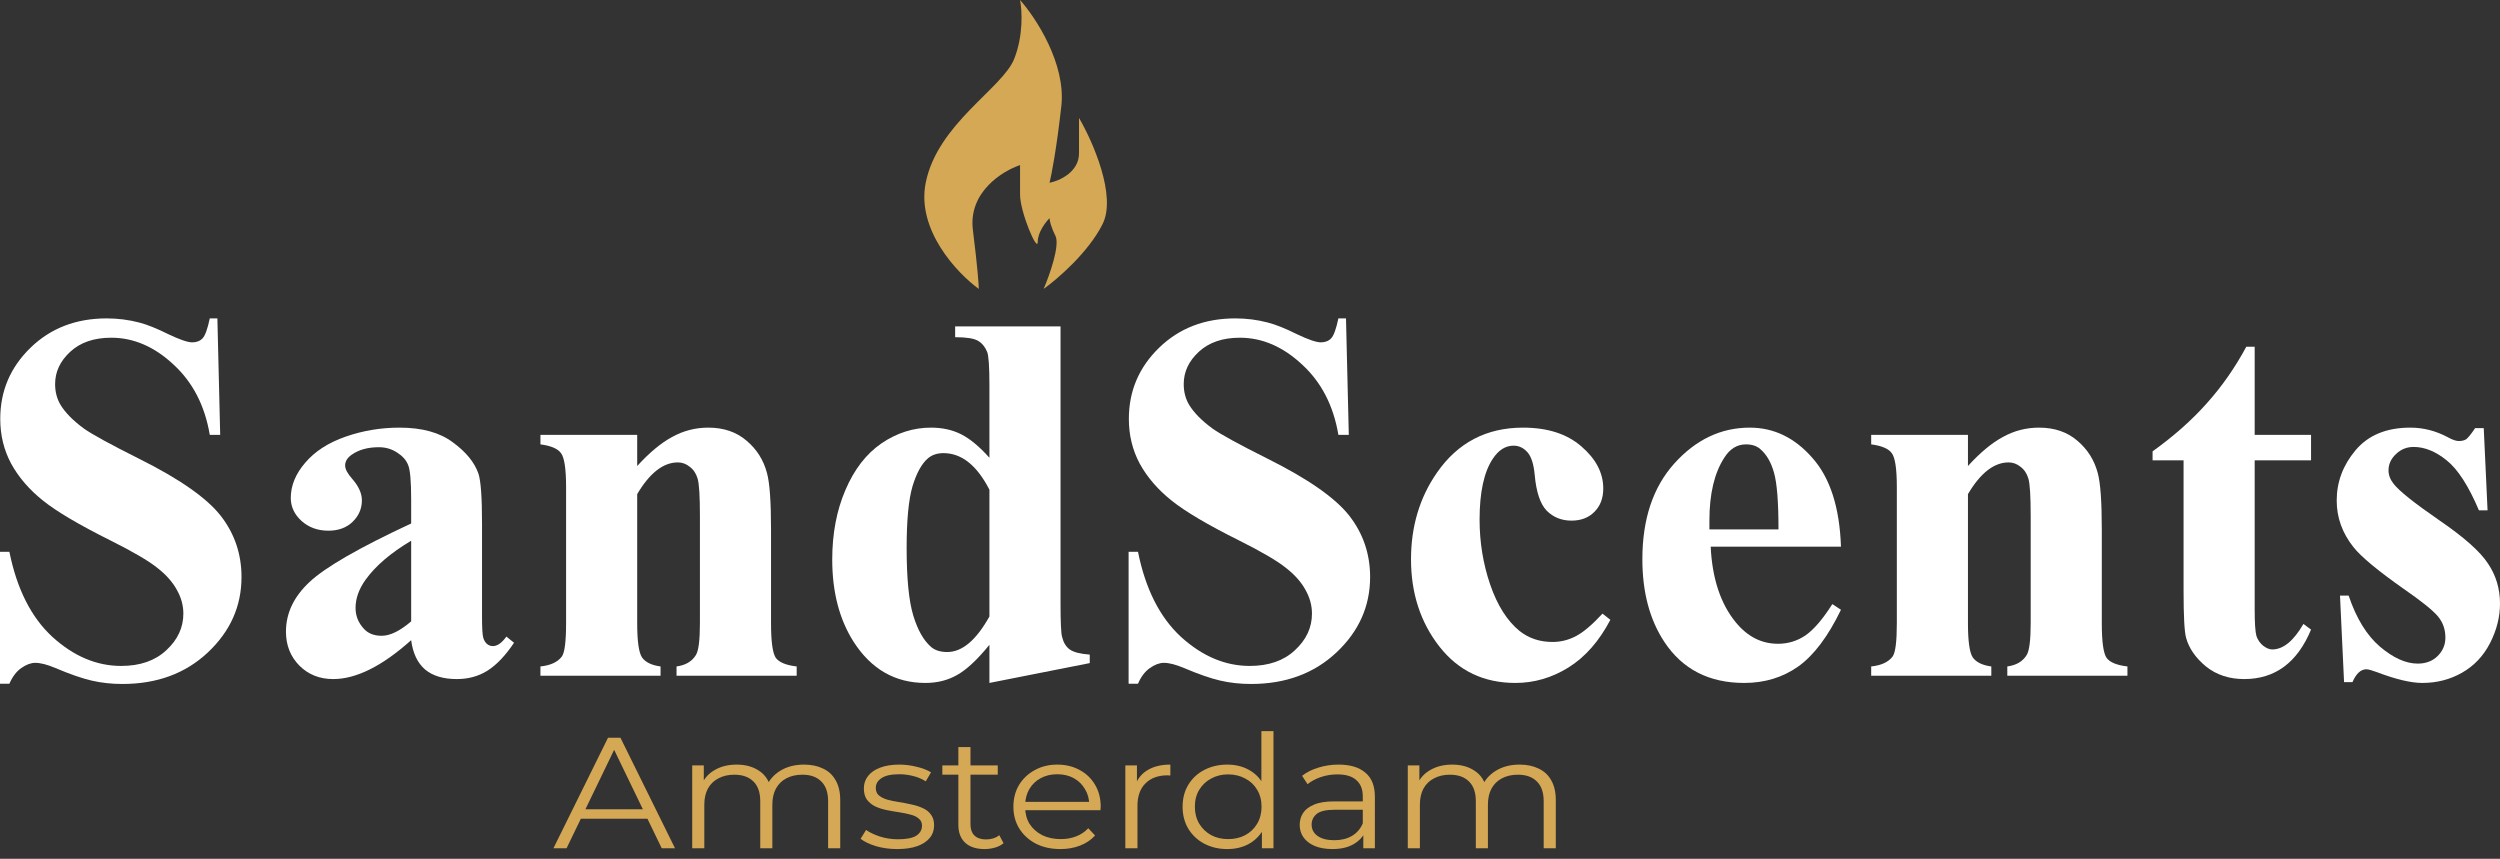
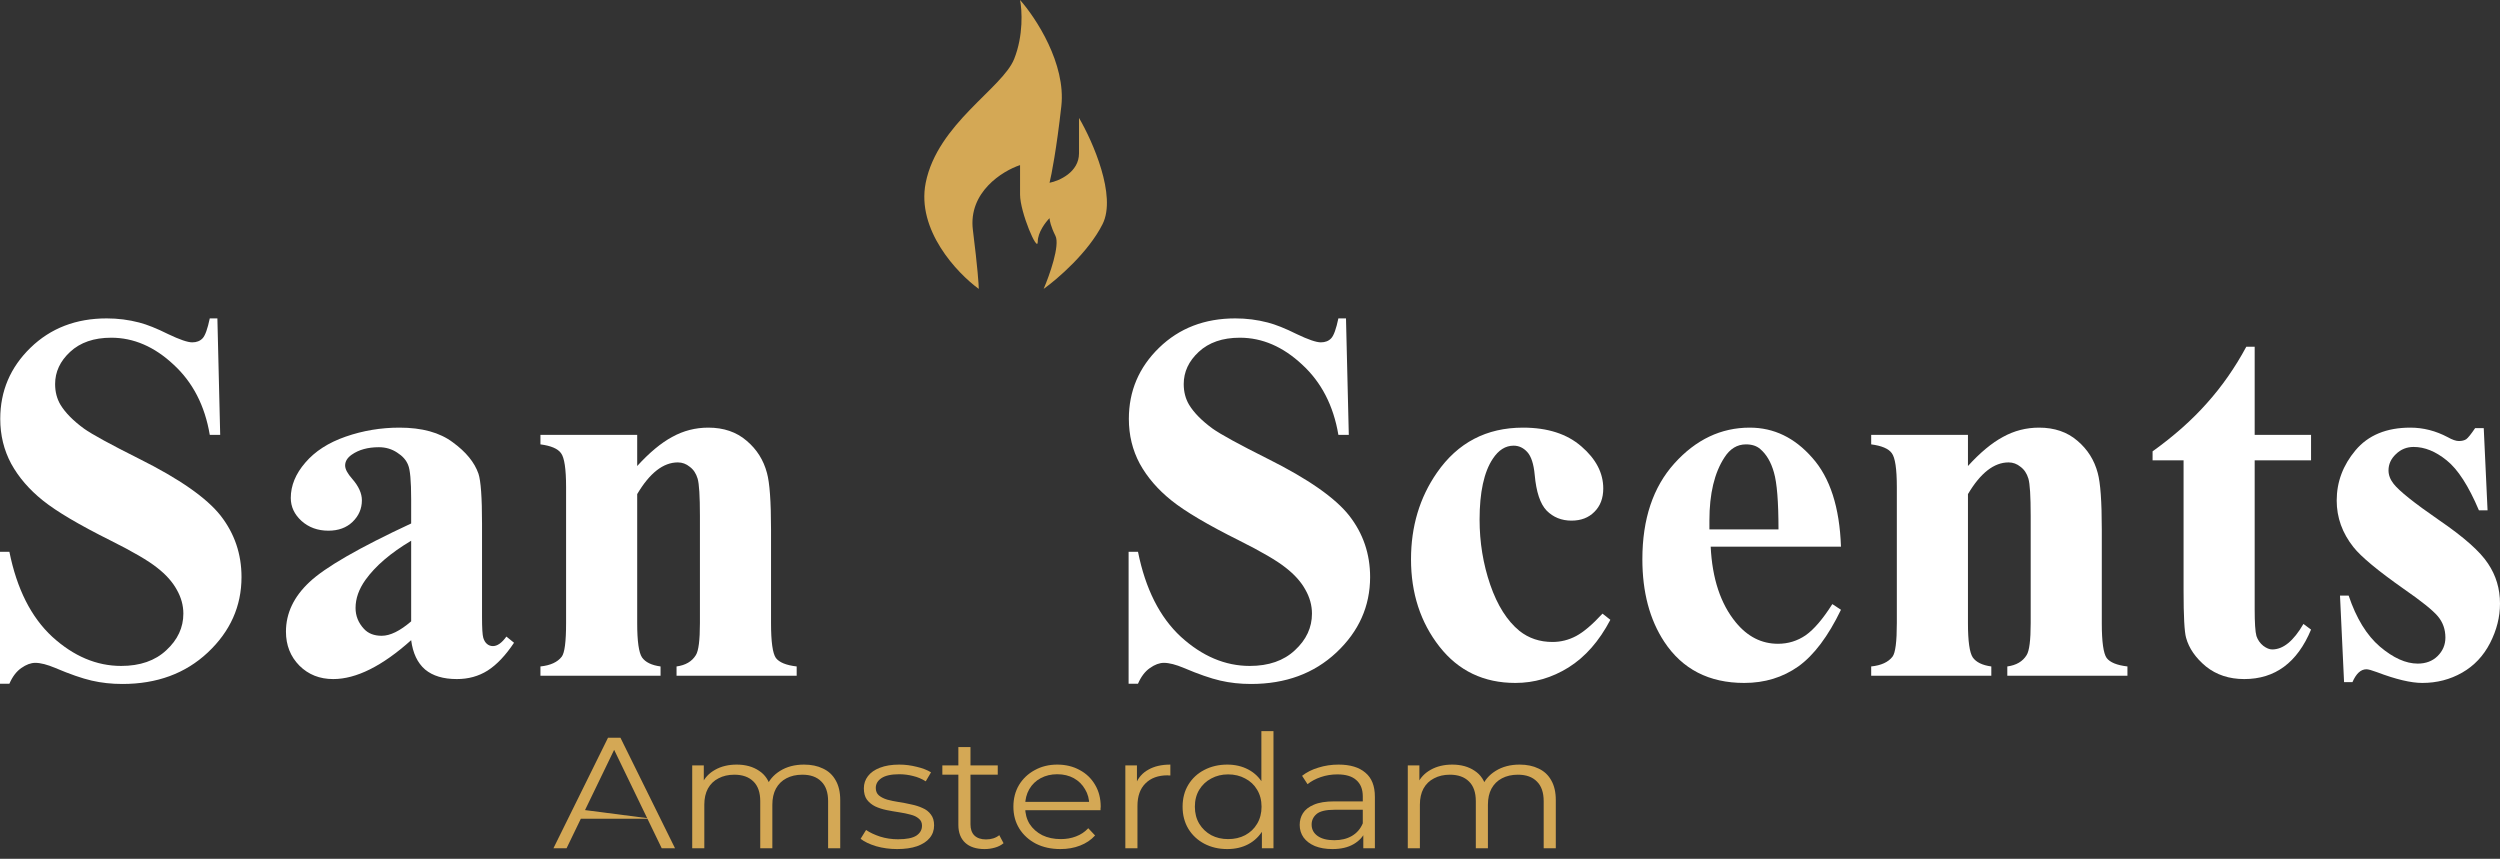
<svg xmlns="http://www.w3.org/2000/svg" fill="none" viewBox="0 0 131 45" height="45" width="131">
  <rect x="0" y="0" width="131" height="45" fill="#333333" stroke="none" />
  <path fill="white" d="M11.391 16.684L11.538 22.786H10.992C10.735 21.256 10.101 20.027 9.089 19.1C8.087 18.164 7 17.696 5.829 17.696C4.924 17.696 4.205 17.944 3.673 18.439C3.149 18.925 2.888 19.487 2.888 20.126C2.888 20.531 2.981 20.891 3.167 21.206C3.424 21.629 3.837 22.048 4.405 22.462C4.822 22.759 5.784 23.285 7.293 24.041C9.404 25.094 10.828 26.088 11.564 27.024C12.292 27.96 12.655 29.031 12.655 30.237C12.655 31.767 12.066 33.086 10.886 34.193C9.715 35.291 8.224 35.84 6.414 35.84C5.846 35.84 5.31 35.781 4.804 35.664C4.298 35.547 3.664 35.327 2.901 35.003C2.475 34.823 2.125 34.733 1.85 34.733C1.619 34.733 1.375 34.823 1.118 35.003C0.861 35.183 0.652 35.457 0.492 35.826H0V28.914H0.492C0.883 30.858 1.632 32.343 2.741 33.369C3.859 34.386 5.061 34.895 6.348 34.895C7.341 34.895 8.131 34.62 8.716 34.071C9.311 33.522 9.608 32.883 9.608 32.154C9.608 31.722 9.493 31.304 9.262 30.899C9.04 30.494 8.699 30.111 8.237 29.751C7.776 29.382 6.96 28.905 5.789 28.32C4.148 27.502 2.968 26.804 2.249 26.228C1.53 25.652 0.976 25.009 0.586 24.298C0.204 23.587 0.013 22.804 0.013 21.949C0.013 20.491 0.541 19.249 1.597 18.223C2.653 17.197 3.983 16.684 5.589 16.684C6.175 16.684 6.743 16.756 7.293 16.9C7.71 17.008 8.215 17.21 8.81 17.507C9.413 17.795 9.834 17.939 10.074 17.939C10.305 17.939 10.486 17.867 10.62 17.723C10.752 17.579 10.877 17.233 10.992 16.684H11.391Z" />
  <path fill="white" d="M21.545 33.545C20.028 34.904 18.666 35.583 17.46 35.583C16.75 35.583 16.16 35.349 15.69 34.881C15.22 34.404 14.984 33.81 14.984 33.099C14.984 32.136 15.393 31.272 16.209 30.507C17.025 29.733 18.804 28.707 21.545 27.43V26.16C21.545 25.207 21.492 24.608 21.385 24.365C21.288 24.113 21.097 23.897 20.813 23.717C20.529 23.528 20.21 23.434 19.855 23.434C19.278 23.434 18.804 23.564 18.431 23.825C18.2 23.987 18.085 24.176 18.085 24.392C18.085 24.581 18.209 24.815 18.458 25.094C18.795 25.481 18.963 25.855 18.963 26.215C18.963 26.655 18.799 27.034 18.471 27.349C18.152 27.654 17.73 27.808 17.207 27.808C16.648 27.808 16.178 27.637 15.796 27.294C15.424 26.953 15.237 26.552 15.237 26.093C15.237 25.445 15.49 24.829 15.996 24.244C16.501 23.65 17.207 23.195 18.112 22.88C19.017 22.565 19.957 22.408 20.933 22.408C22.113 22.408 23.044 22.664 23.727 23.177C24.419 23.681 24.867 24.23 25.072 24.824C25.196 25.202 25.258 26.07 25.258 27.43V32.33C25.258 32.906 25.28 33.27 25.324 33.423C25.369 33.567 25.435 33.675 25.524 33.747C25.613 33.819 25.715 33.855 25.83 33.855C26.061 33.855 26.296 33.689 26.535 33.356L26.935 33.68C26.491 34.346 26.03 34.832 25.551 35.138C25.08 35.435 24.544 35.583 23.94 35.583C23.231 35.583 22.676 35.417 22.277 35.084C21.878 34.742 21.634 34.229 21.545 33.545ZM21.545 32.559V28.334C20.471 28.973 19.673 29.657 19.15 30.386C18.804 30.872 18.631 31.362 18.631 31.857C18.631 32.271 18.777 32.636 19.07 32.951C19.292 33.194 19.602 33.315 20.001 33.315C20.445 33.315 20.959 33.063 21.545 32.559Z" />
  <path fill="white" d="M33.389 22.786V24.419C34.028 23.717 34.64 23.209 35.225 22.894C35.811 22.57 36.441 22.408 37.115 22.408C37.922 22.408 38.592 22.637 39.124 23.096C39.657 23.546 40.011 24.109 40.189 24.784C40.331 25.297 40.402 26.282 40.402 27.74V32.654C40.402 33.626 40.486 34.233 40.655 34.476C40.832 34.71 41.196 34.859 41.746 34.922V35.408H35.451V34.922C35.922 34.859 36.259 34.661 36.463 34.328C36.605 34.103 36.676 33.545 36.676 32.654V27.038C36.676 26.003 36.636 25.351 36.556 25.081C36.476 24.811 36.339 24.604 36.143 24.46C35.957 24.307 35.749 24.23 35.518 24.23C34.755 24.23 34.045 24.784 33.389 25.891V32.654C33.389 33.599 33.473 34.197 33.642 34.449C33.819 34.701 34.143 34.859 34.613 34.922V35.408H28.319V34.922C28.842 34.868 29.215 34.697 29.436 34.409C29.587 34.211 29.663 33.626 29.663 32.654V25.526C29.663 24.572 29.574 23.978 29.396 23.744C29.228 23.51 28.869 23.357 28.319 23.285V22.786H33.389Z" />
-   <path fill="white" d="M55.572 17.102V31.628C55.572 32.609 55.599 33.189 55.652 33.369C55.723 33.666 55.856 33.887 56.052 34.031C56.256 34.175 56.606 34.265 57.103 34.301V34.746L51.846 35.786V33.788C51.217 34.562 50.653 35.088 50.156 35.367C49.668 35.646 49.114 35.786 48.493 35.786C46.905 35.786 45.65 35.066 44.727 33.626C43.982 32.456 43.609 31.02 43.609 29.319C43.609 27.96 43.84 26.745 44.301 25.675C44.762 24.595 45.392 23.78 46.191 23.231C46.998 22.682 47.863 22.408 48.786 22.408C49.38 22.408 49.908 22.525 50.369 22.759C50.831 22.993 51.323 23.402 51.846 23.987V20.18C51.846 19.217 51.806 18.637 51.727 18.439C51.62 18.178 51.461 17.984 51.248 17.858C51.035 17.732 50.635 17.669 50.05 17.669V17.102H55.572ZM51.846 25.661C51.19 24.383 50.387 23.744 49.438 23.744C49.109 23.744 48.839 23.834 48.626 24.014C48.298 24.293 48.027 24.784 47.814 25.486C47.61 26.188 47.508 27.263 47.508 28.712C47.508 30.305 47.623 31.484 47.854 32.249C48.085 33.014 48.4 33.567 48.799 33.909C49.003 34.08 49.282 34.166 49.637 34.166C50.418 34.166 51.154 33.545 51.846 32.303V25.661Z" />
  <path fill="white" d="M70.53 16.684L70.677 22.786H70.131C69.874 21.256 69.239 20.027 68.228 19.1C67.225 18.164 66.139 17.696 64.968 17.696C64.063 17.696 63.344 17.944 62.812 18.439C62.288 18.925 62.027 19.487 62.027 20.126C62.027 20.531 62.12 20.891 62.306 21.206C62.563 21.629 62.976 22.048 63.544 22.462C63.961 22.759 64.923 23.285 66.431 24.041C68.543 25.094 69.967 26.088 70.703 27.024C71.431 27.96 71.794 29.031 71.794 30.237C71.794 31.767 71.204 33.086 70.025 34.193C68.853 35.291 67.363 35.84 65.553 35.84C64.985 35.84 64.449 35.781 63.943 35.664C63.437 35.547 62.803 35.327 62.04 35.003C61.614 34.823 61.264 34.733 60.989 34.733C60.758 34.733 60.514 34.823 60.257 35.003C59.999 35.183 59.791 35.457 59.631 35.826H59.139V28.914H59.631C60.022 30.858 60.771 32.343 61.88 33.369C62.998 34.386 64.2 34.895 65.487 34.895C66.48 34.895 67.27 34.62 67.855 34.071C68.45 33.522 68.747 32.883 68.747 32.154C68.747 31.722 68.632 31.304 68.401 30.899C68.179 30.494 67.838 30.111 67.376 29.751C66.915 29.382 66.099 28.905 64.928 28.32C63.286 27.502 62.107 26.804 61.388 26.228C60.669 25.652 60.115 25.009 59.724 24.298C59.343 23.587 59.152 22.804 59.152 21.949C59.152 20.491 59.68 19.249 60.736 18.223C61.792 17.197 63.122 16.684 64.728 16.684C65.314 16.684 65.882 16.756 66.431 16.9C66.849 17.008 67.354 17.21 67.949 17.507C68.552 17.795 68.973 17.939 69.213 17.939C69.444 17.939 69.625 17.867 69.758 17.723C69.891 17.579 70.016 17.233 70.131 16.684H70.53Z" />
  <path fill="white" d="M83.971 32.154L84.383 32.478C83.798 33.594 83.066 34.427 82.188 34.976C81.318 35.516 80.391 35.786 79.406 35.786C77.747 35.786 76.421 35.151 75.427 33.882C74.434 32.613 73.937 31.088 73.937 29.306C73.937 27.587 74.389 26.075 75.294 24.77C76.386 23.195 77.889 22.408 79.806 22.408C81.092 22.408 82.112 22.736 82.866 23.393C83.629 24.05 84.011 24.784 84.011 25.594C84.011 26.107 83.856 26.516 83.545 26.822C83.243 27.128 82.844 27.281 82.347 27.281C81.824 27.281 81.389 27.105 81.043 26.755C80.706 26.404 80.498 25.778 80.418 24.878C80.365 24.311 80.236 23.915 80.032 23.69C79.828 23.465 79.588 23.353 79.313 23.353C78.887 23.353 78.524 23.582 78.222 24.041C77.761 24.734 77.53 25.796 77.53 27.227C77.53 28.415 77.716 29.553 78.089 30.642C78.462 31.722 78.972 32.528 79.619 33.059C80.107 33.446 80.684 33.639 81.349 33.639C81.784 33.639 82.197 33.536 82.587 33.329C82.977 33.122 83.439 32.73 83.971 32.154Z" />
  <path fill="white" d="M96.467 28.644H89.64C89.72 30.318 90.159 31.641 90.957 32.613C91.57 33.36 92.306 33.734 93.166 33.734C93.699 33.734 94.182 33.585 94.617 33.288C95.052 32.982 95.517 32.438 96.014 31.655L96.467 31.952C95.793 33.347 95.047 34.337 94.231 34.922C93.415 35.498 92.47 35.786 91.397 35.786C89.551 35.786 88.154 35.066 87.205 33.626C86.442 32.465 86.06 31.025 86.06 29.306C86.06 27.2 86.619 25.526 87.737 24.284C88.864 23.033 90.181 22.408 91.689 22.408C92.949 22.408 94.04 22.934 94.963 23.987C95.895 25.031 96.396 26.584 96.467 28.644ZM93.193 27.74C93.193 26.291 93.113 25.297 92.954 24.757C92.803 24.217 92.563 23.807 92.235 23.528C92.049 23.366 91.8 23.285 91.49 23.285C91.028 23.285 90.651 23.515 90.359 23.974C89.835 24.775 89.573 25.873 89.573 27.267V27.74H93.193Z" />
  <path fill="white" d="M103.121 22.786V24.419C103.759 23.717 104.371 23.209 104.957 22.894C105.543 22.57 106.172 22.408 106.847 22.408C107.654 22.408 108.324 22.637 108.856 23.096C109.388 23.546 109.743 24.109 109.921 24.784C110.063 25.297 110.134 26.282 110.134 27.74V32.654C110.134 33.626 110.218 34.233 110.387 34.476C110.564 34.71 110.928 34.859 111.478 34.922V35.408H105.183V34.922C105.653 34.859 105.991 34.661 106.195 34.328C106.337 34.103 106.408 33.545 106.408 32.654V27.038C106.408 26.003 106.368 25.351 106.288 25.081C106.208 24.811 106.07 24.604 105.875 24.46C105.689 24.307 105.48 24.23 105.25 24.23C104.487 24.23 103.777 24.784 103.121 25.891V32.654C103.121 33.599 103.205 34.197 103.373 34.449C103.551 34.701 103.875 34.859 104.345 34.922V35.408H98.05V34.922C98.574 34.868 98.946 34.697 99.168 34.409C99.319 34.211 99.394 33.626 99.394 32.654V25.526C99.394 24.572 99.306 23.978 99.128 23.744C98.96 23.51 98.6 23.357 98.05 23.285V22.786H103.121Z" />
  <path fill="white" d="M118.145 18.169V22.786H121.099V24.122H118.145V31.911C118.145 32.64 118.176 33.113 118.238 33.329C118.309 33.536 118.429 33.707 118.597 33.842C118.766 33.968 118.921 34.031 119.063 34.031C119.64 34.031 120.185 33.585 120.7 32.694L121.099 32.991C120.381 34.719 119.214 35.583 117.599 35.583C116.81 35.583 116.14 35.363 115.59 34.922C115.049 34.472 114.703 33.972 114.552 33.423C114.463 33.117 114.419 32.289 114.419 30.939V24.122H112.795V23.65C113.913 22.849 114.862 22.007 115.643 21.125C116.433 20.243 117.12 19.258 117.706 18.169H118.145Z" />
  <path fill="white" d="M130.148 22.435L130.348 26.741H129.895C129.354 25.463 128.791 24.59 128.205 24.122C127.629 23.654 127.052 23.42 126.475 23.42C126.112 23.42 125.801 23.546 125.544 23.798C125.287 24.041 125.158 24.325 125.158 24.649C125.158 24.892 125.247 25.126 125.424 25.351C125.708 25.72 126.502 26.354 127.806 27.254C129.11 28.145 129.966 28.905 130.375 29.535C130.792 30.156 131 30.854 131 31.628C131 32.33 130.827 33.018 130.481 33.693C130.135 34.368 129.647 34.886 129.017 35.246C128.387 35.606 127.691 35.786 126.928 35.786C126.333 35.786 125.539 35.597 124.546 35.219C124.28 35.12 124.098 35.07 124 35.07C123.707 35.07 123.463 35.295 123.268 35.745H122.829L122.616 31.209H123.069C123.468 32.397 124.014 33.288 124.706 33.882C125.406 34.476 126.067 34.773 126.688 34.773C127.114 34.773 127.46 34.643 127.726 34.382C128.001 34.112 128.139 33.788 128.139 33.41C128.139 32.978 128.006 32.604 127.74 32.289C127.473 31.974 126.879 31.497 125.956 30.858C124.599 29.904 123.721 29.175 123.322 28.671C122.736 27.933 122.443 27.119 122.443 26.228C122.443 25.256 122.771 24.379 123.428 23.596C124.093 22.804 125.052 22.408 126.302 22.408C126.977 22.408 127.629 22.574 128.259 22.907C128.498 23.042 128.693 23.11 128.844 23.11C129.004 23.11 129.132 23.078 129.23 23.015C129.328 22.943 129.483 22.75 129.696 22.435H130.148Z" />
-   <path fill="#D4A855" d="M29 44.449L31.859 38.659H32.512L35.371 44.449H34.674L32.047 39.014H32.315L29.688 44.449H29ZM30.126 42.902L30.323 42.406H33.959L34.156 42.902H30.126Z" />
+   <path fill="#D4A855" d="M29 44.449L31.859 38.659H32.512L35.371 44.449H34.674L32.047 39.014H32.315L29.688 44.449H29ZM30.126 42.902L30.323 42.406L34.156 42.902H30.126Z" />
  <path fill="#D4A855" d="M42.133 40.065C42.515 40.065 42.845 40.134 43.125 40.272C43.411 40.404 43.632 40.608 43.786 40.884C43.947 41.16 44.028 41.507 44.028 41.926V44.449H43.393V41.984C43.393 41.526 43.274 41.182 43.036 40.95C42.803 40.713 42.473 40.594 42.044 40.594C41.722 40.594 41.442 40.658 41.204 40.785C40.972 40.906 40.79 41.085 40.659 41.322C40.534 41.554 40.471 41.835 40.471 42.166V44.449H39.837V41.984C39.837 41.526 39.718 41.182 39.48 40.95C39.241 40.713 38.908 40.594 38.479 40.594C38.163 40.594 37.886 40.658 37.648 40.785C37.41 40.906 37.225 41.085 37.094 41.322C36.969 41.554 36.906 41.835 36.906 42.166V44.449H36.272V40.106H36.879V41.281L36.781 41.074C36.924 40.76 37.153 40.514 37.469 40.338C37.791 40.156 38.169 40.065 38.604 40.065C39.062 40.065 39.453 40.172 39.774 40.388C40.096 40.597 40.305 40.914 40.4 41.339L40.15 41.248C40.287 40.895 40.528 40.611 40.873 40.396C41.225 40.175 41.645 40.065 42.133 40.065Z" />
  <path fill="#D4A855" d="M47.008 44.491C46.621 44.491 46.255 44.441 45.909 44.342C45.563 44.237 45.292 44.107 45.096 43.953L45.382 43.49C45.572 43.622 45.817 43.738 46.114 43.837C46.412 43.931 46.725 43.978 47.053 43.978C47.499 43.978 47.821 43.914 48.018 43.787C48.214 43.655 48.313 43.481 48.313 43.266C48.313 43.106 48.256 42.982 48.143 42.894C48.036 42.8 47.893 42.731 47.714 42.687C47.535 42.638 47.336 42.596 47.115 42.563C46.895 42.53 46.675 42.492 46.454 42.447C46.24 42.403 46.043 42.34 45.864 42.257C45.686 42.169 45.54 42.05 45.426 41.901C45.319 41.752 45.266 41.554 45.266 41.306C45.266 41.069 45.337 40.856 45.48 40.669C45.623 40.481 45.832 40.335 46.106 40.23C46.386 40.12 46.725 40.065 47.124 40.065C47.428 40.065 47.732 40.104 48.036 40.181C48.34 40.252 48.59 40.349 48.786 40.47L48.509 40.942C48.301 40.809 48.077 40.716 47.839 40.661C47.601 40.6 47.362 40.57 47.124 40.57C46.701 40.57 46.389 40.639 46.186 40.776C45.989 40.909 45.891 41.08 45.891 41.289C45.891 41.455 45.945 41.584 46.052 41.678C46.165 41.772 46.311 41.846 46.49 41.901C46.675 41.951 46.874 41.992 47.089 42.026C47.309 42.059 47.526 42.1 47.741 42.15C47.961 42.194 48.161 42.257 48.34 42.34C48.524 42.417 48.67 42.53 48.777 42.679C48.891 42.822 48.947 43.013 48.947 43.25C48.947 43.503 48.87 43.724 48.715 43.911C48.566 44.093 48.345 44.237 48.053 44.342C47.768 44.441 47.419 44.491 47.008 44.491Z" />
  <path fill="#D4A855" d="M51.594 44.491C51.154 44.491 50.814 44.38 50.576 44.16C50.338 43.939 50.218 43.627 50.218 43.225V39.147H50.853V43.192C50.853 43.446 50.921 43.641 51.058 43.779C51.201 43.917 51.404 43.986 51.666 43.986C51.946 43.986 52.178 43.911 52.363 43.763L52.586 44.184C52.461 44.289 52.309 44.367 52.131 44.416C51.958 44.466 51.779 44.491 51.594 44.491ZM49.379 40.594V40.106H52.282V40.594H49.379Z" />
  <path fill="#D4A855" d="M55.568 44.491C55.08 44.491 54.651 44.397 54.281 44.209C53.912 44.016 53.623 43.754 53.415 43.423C53.206 43.087 53.102 42.704 53.102 42.274C53.102 41.843 53.2 41.463 53.397 41.132C53.599 40.801 53.873 40.542 54.219 40.355C54.57 40.161 54.963 40.065 55.398 40.065C55.839 40.065 56.229 40.159 56.569 40.346C56.914 40.528 57.185 40.787 57.382 41.124C57.579 41.455 57.677 41.838 57.677 42.274C57.677 42.301 57.674 42.332 57.668 42.365C57.668 42.392 57.668 42.423 57.668 42.456H53.584V42.017H57.328L57.078 42.191C57.078 41.877 57.004 41.598 56.855 41.355C56.712 41.107 56.515 40.914 56.265 40.776C56.015 40.639 55.726 40.57 55.398 40.57C55.077 40.57 54.788 40.639 54.532 40.776C54.275 40.914 54.076 41.107 53.933 41.355C53.79 41.604 53.718 41.888 53.718 42.208V42.298C53.718 42.629 53.796 42.922 53.951 43.175C54.112 43.423 54.332 43.619 54.612 43.763C54.898 43.901 55.223 43.969 55.586 43.969C55.872 43.969 56.137 43.923 56.381 43.829C56.631 43.735 56.846 43.592 57.025 43.399L57.382 43.779C57.173 44.011 56.911 44.187 56.596 44.309C56.286 44.43 55.943 44.491 55.568 44.491Z" />
  <path fill="#D4A855" d="M58.968 44.449V40.106H59.576V41.289L59.513 41.083C59.644 40.752 59.865 40.501 60.175 40.33C60.484 40.153 60.868 40.065 61.327 40.065V40.636C61.303 40.636 61.279 40.636 61.256 40.636C61.232 40.63 61.208 40.627 61.184 40.627C60.69 40.627 60.303 40.768 60.023 41.049C59.743 41.325 59.603 41.719 59.603 42.232V44.449H58.968Z" />
  <path fill="#D4A855" d="M64.309 44.491C63.862 44.491 63.46 44.397 63.102 44.209C62.751 44.022 62.474 43.763 62.271 43.432C62.069 43.095 61.968 42.709 61.968 42.274C61.968 41.833 62.069 41.446 62.271 41.116C62.474 40.785 62.751 40.528 63.102 40.346C63.46 40.159 63.862 40.065 64.309 40.065C64.72 40.065 65.086 40.151 65.408 40.321C65.735 40.492 65.995 40.743 66.185 41.074C66.382 41.4 66.48 41.799 66.48 42.274C66.48 42.742 66.385 43.142 66.194 43.473C66.003 43.804 65.744 44.058 65.417 44.234C65.095 44.405 64.726 44.491 64.309 44.491ZM64.353 43.969C64.687 43.969 64.985 43.901 65.247 43.763C65.515 43.619 65.723 43.421 65.872 43.167C66.027 42.908 66.105 42.61 66.105 42.274C66.105 41.932 66.027 41.634 65.872 41.38C65.723 41.127 65.515 40.931 65.247 40.793C64.985 40.65 64.687 40.578 64.353 40.578C64.026 40.578 63.731 40.65 63.469 40.793C63.207 40.931 62.998 41.127 62.843 41.38C62.688 41.634 62.611 41.932 62.611 42.274C62.611 42.61 62.688 42.908 62.843 43.167C62.998 43.421 63.207 43.619 63.469 43.763C63.731 43.901 64.026 43.969 64.353 43.969ZM66.123 44.449V43.142L66.185 42.265L66.096 41.389V38.311H66.73V44.449H66.123Z" />
  <path fill="#D4A855" d="M71.437 44.449V43.49L71.41 43.333V41.728C71.41 41.358 71.297 41.074 71.07 40.876C70.85 40.677 70.519 40.578 70.079 40.578C69.775 40.578 69.486 40.625 69.212 40.718C68.938 40.812 68.706 40.936 68.515 41.091L68.229 40.652C68.467 40.465 68.753 40.321 69.087 40.222C69.42 40.117 69.772 40.065 70.141 40.065C70.749 40.065 71.216 40.206 71.544 40.487C71.878 40.763 72.044 41.184 72.044 41.752V44.449H71.437ZM69.82 44.491C69.468 44.491 69.161 44.438 68.899 44.333C68.643 44.223 68.446 44.074 68.309 43.887C68.172 43.694 68.104 43.473 68.104 43.225C68.104 42.999 68.16 42.795 68.274 42.613C68.393 42.425 68.583 42.276 68.846 42.166C69.114 42.05 69.471 41.992 69.918 41.992H71.535V42.431H69.936C69.483 42.431 69.167 42.505 68.989 42.654C68.816 42.803 68.729 42.988 68.729 43.208C68.729 43.457 68.834 43.655 69.042 43.804C69.251 43.953 69.543 44.027 69.918 44.027C70.275 44.027 70.582 43.953 70.838 43.804C71.1 43.65 71.291 43.429 71.41 43.142L71.553 43.548C71.434 43.834 71.225 44.063 70.927 44.234C70.636 44.405 70.266 44.491 69.82 44.491Z" />
  <path fill="#D4A855" d="M79.629 40.065C80.01 40.065 80.341 40.134 80.621 40.272C80.907 40.404 81.127 40.608 81.282 40.884C81.443 41.16 81.524 41.507 81.524 41.926V44.449H80.889V41.984C80.889 41.526 80.77 41.182 80.532 40.95C80.299 40.713 79.969 40.594 79.54 40.594C79.218 40.594 78.938 40.658 78.7 40.785C78.468 40.906 78.286 41.085 78.155 41.322C78.03 41.554 77.967 41.835 77.967 42.166V44.449H77.333V41.984C77.333 41.526 77.214 41.182 76.975 40.95C76.737 40.713 76.403 40.594 75.975 40.594C75.659 40.594 75.382 40.658 75.144 40.785C74.905 40.906 74.721 41.085 74.59 41.322C74.465 41.554 74.402 41.835 74.402 42.166V44.449H73.768V40.106H74.375V41.281L74.277 41.074C74.42 40.76 74.649 40.514 74.965 40.338C75.287 40.156 75.665 40.065 76.1 40.065C76.558 40.065 76.949 40.172 77.27 40.388C77.592 40.597 77.8 40.914 77.896 41.339L77.646 41.248C77.783 40.895 78.024 40.611 78.369 40.396C78.721 40.175 79.141 40.065 79.629 40.065Z" />
  <path fill="#D4A855" d="M48.507 9.578C48.013 12.05 50.155 14.315 51.288 15.139C51.288 14.933 51.226 14.027 50.979 12.05C50.732 10.072 52.524 8.96 53.451 8.651V10.196C53.451 11.123 54.378 13.285 54.378 12.668C54.378 12.173 54.79 11.638 54.996 11.432C54.996 11.535 55.057 11.864 55.305 12.358C55.552 12.853 54.996 14.418 54.687 15.139C55.408 14.624 57.035 13.224 57.776 11.741C58.518 10.258 57.261 7.415 56.54 6.179V8.033C56.54 9.022 55.511 9.475 54.996 9.578C55.099 9.166 55.366 7.786 55.614 5.561C55.861 3.337 54.275 0.927 53.451 0C53.554 0.515 53.636 1.854 53.142 3.09C52.524 4.634 49.125 6.488 48.507 9.578Z" />
</svg>